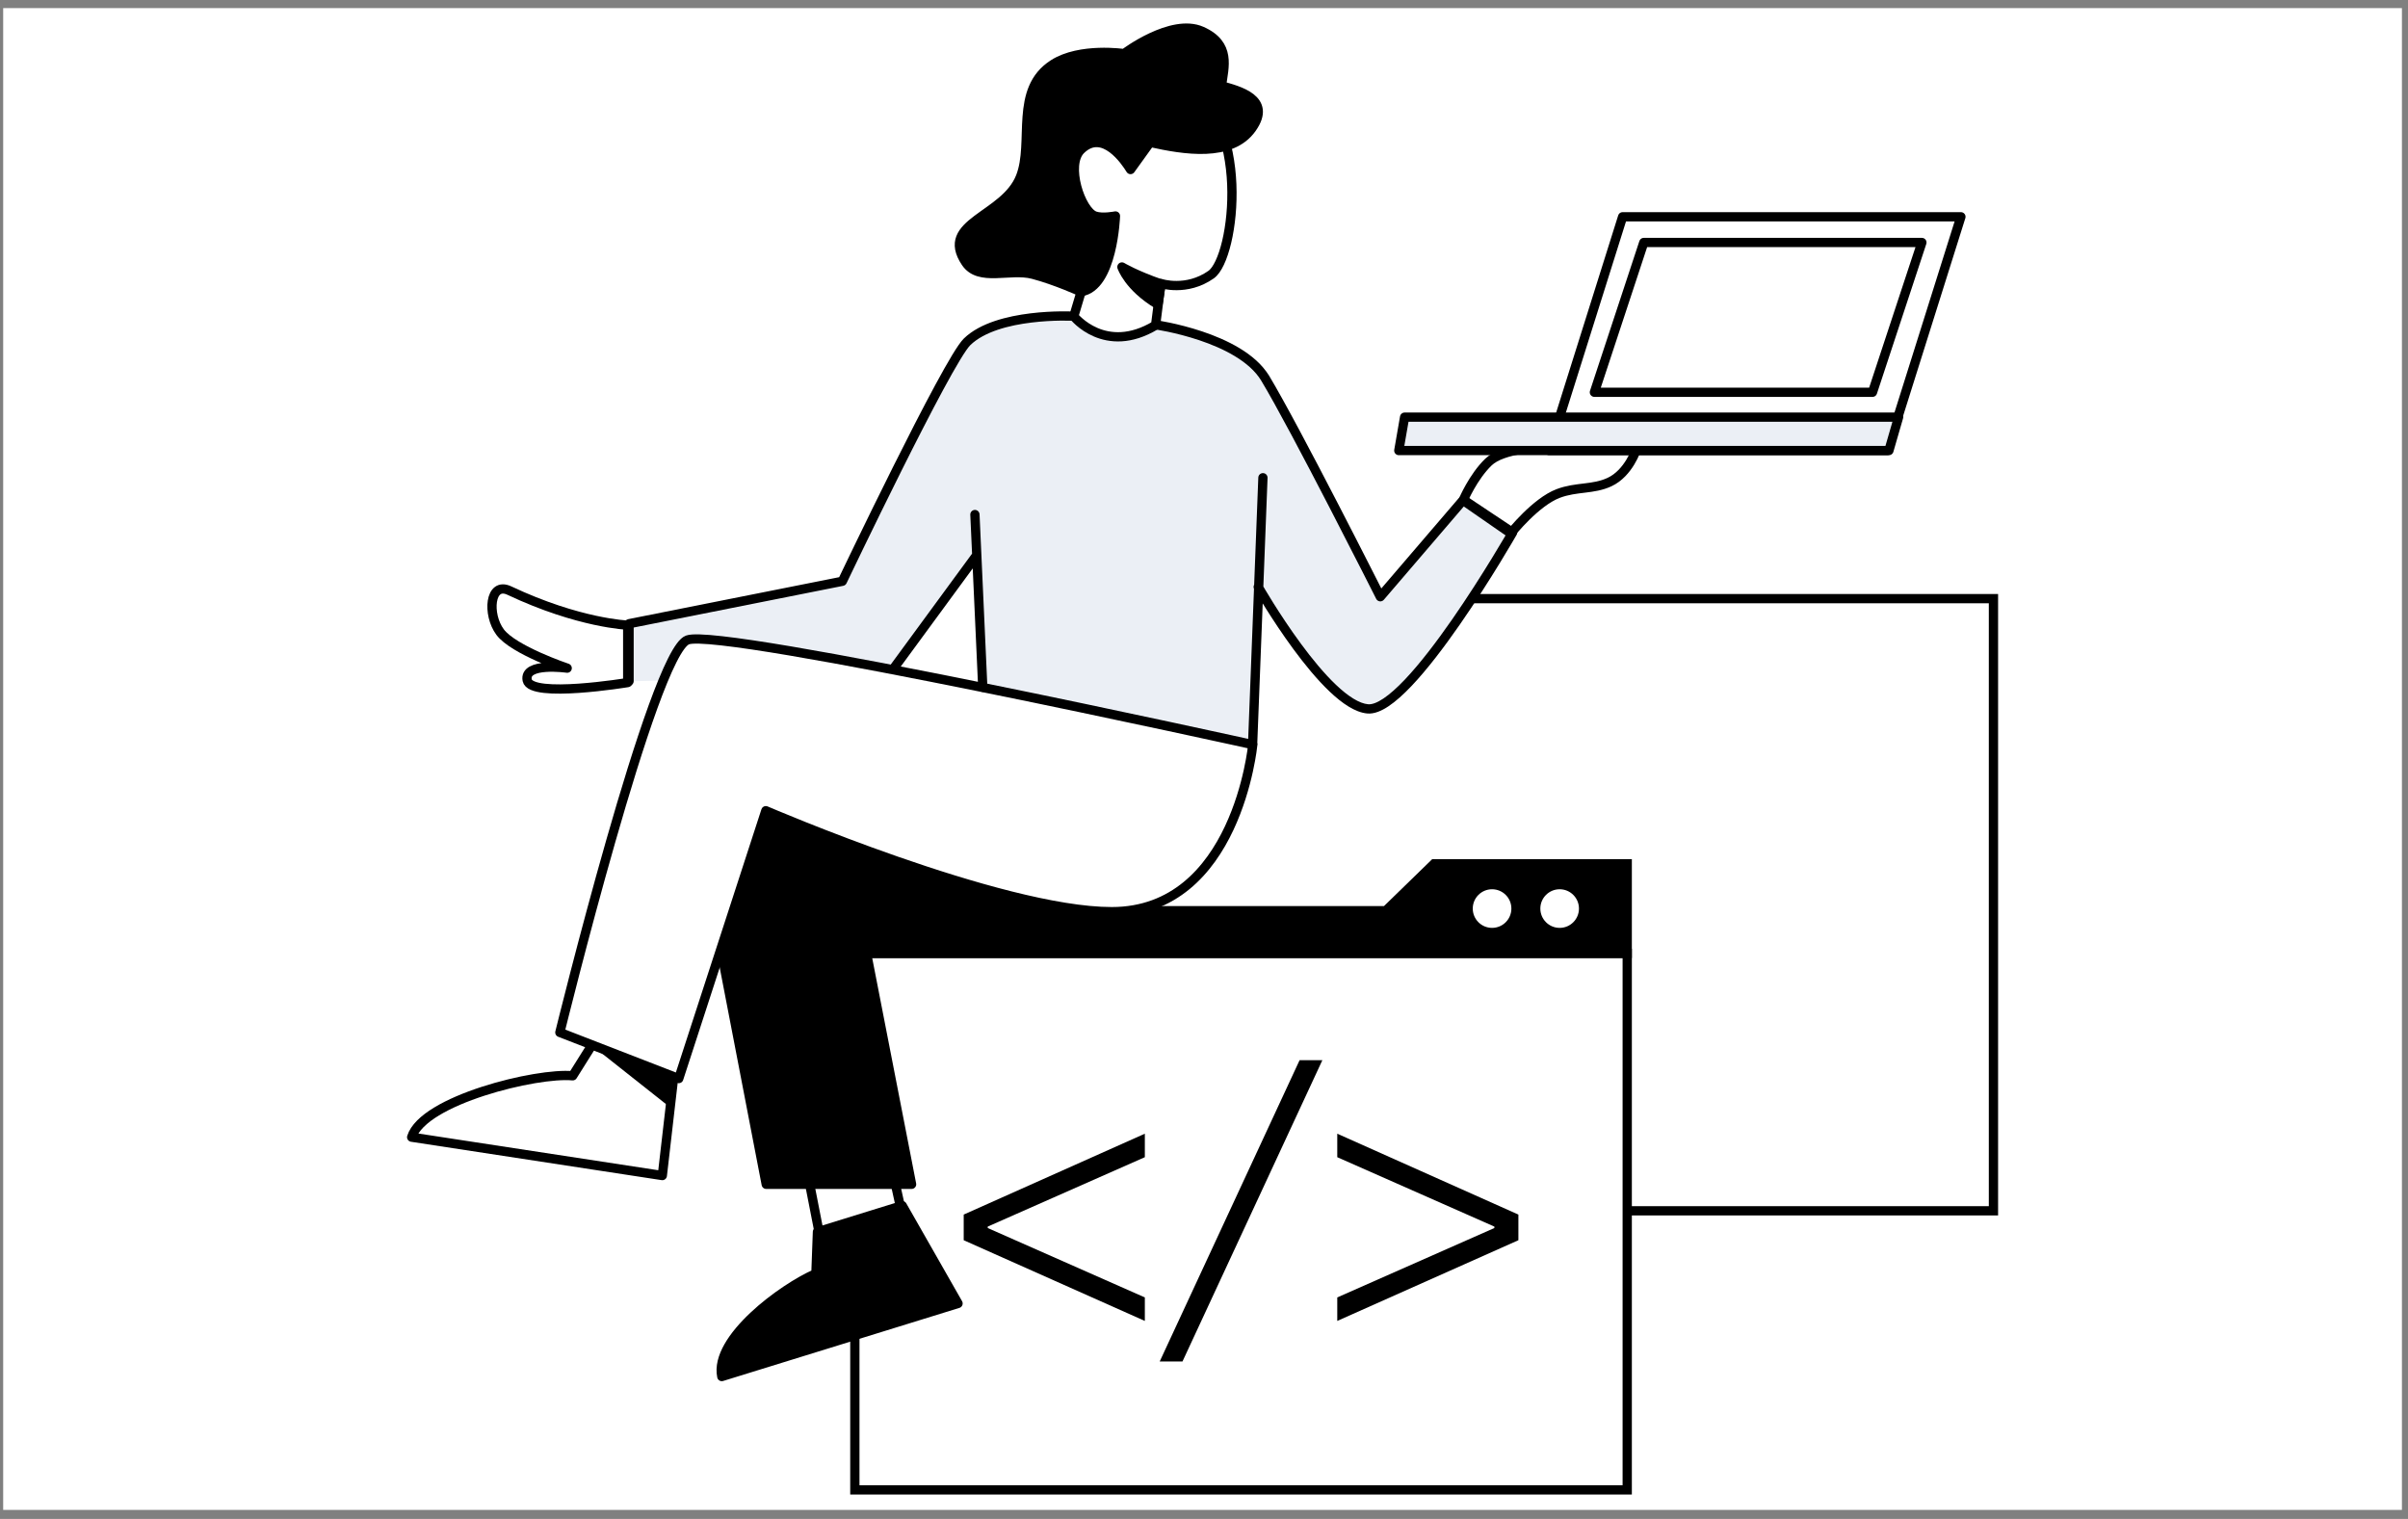
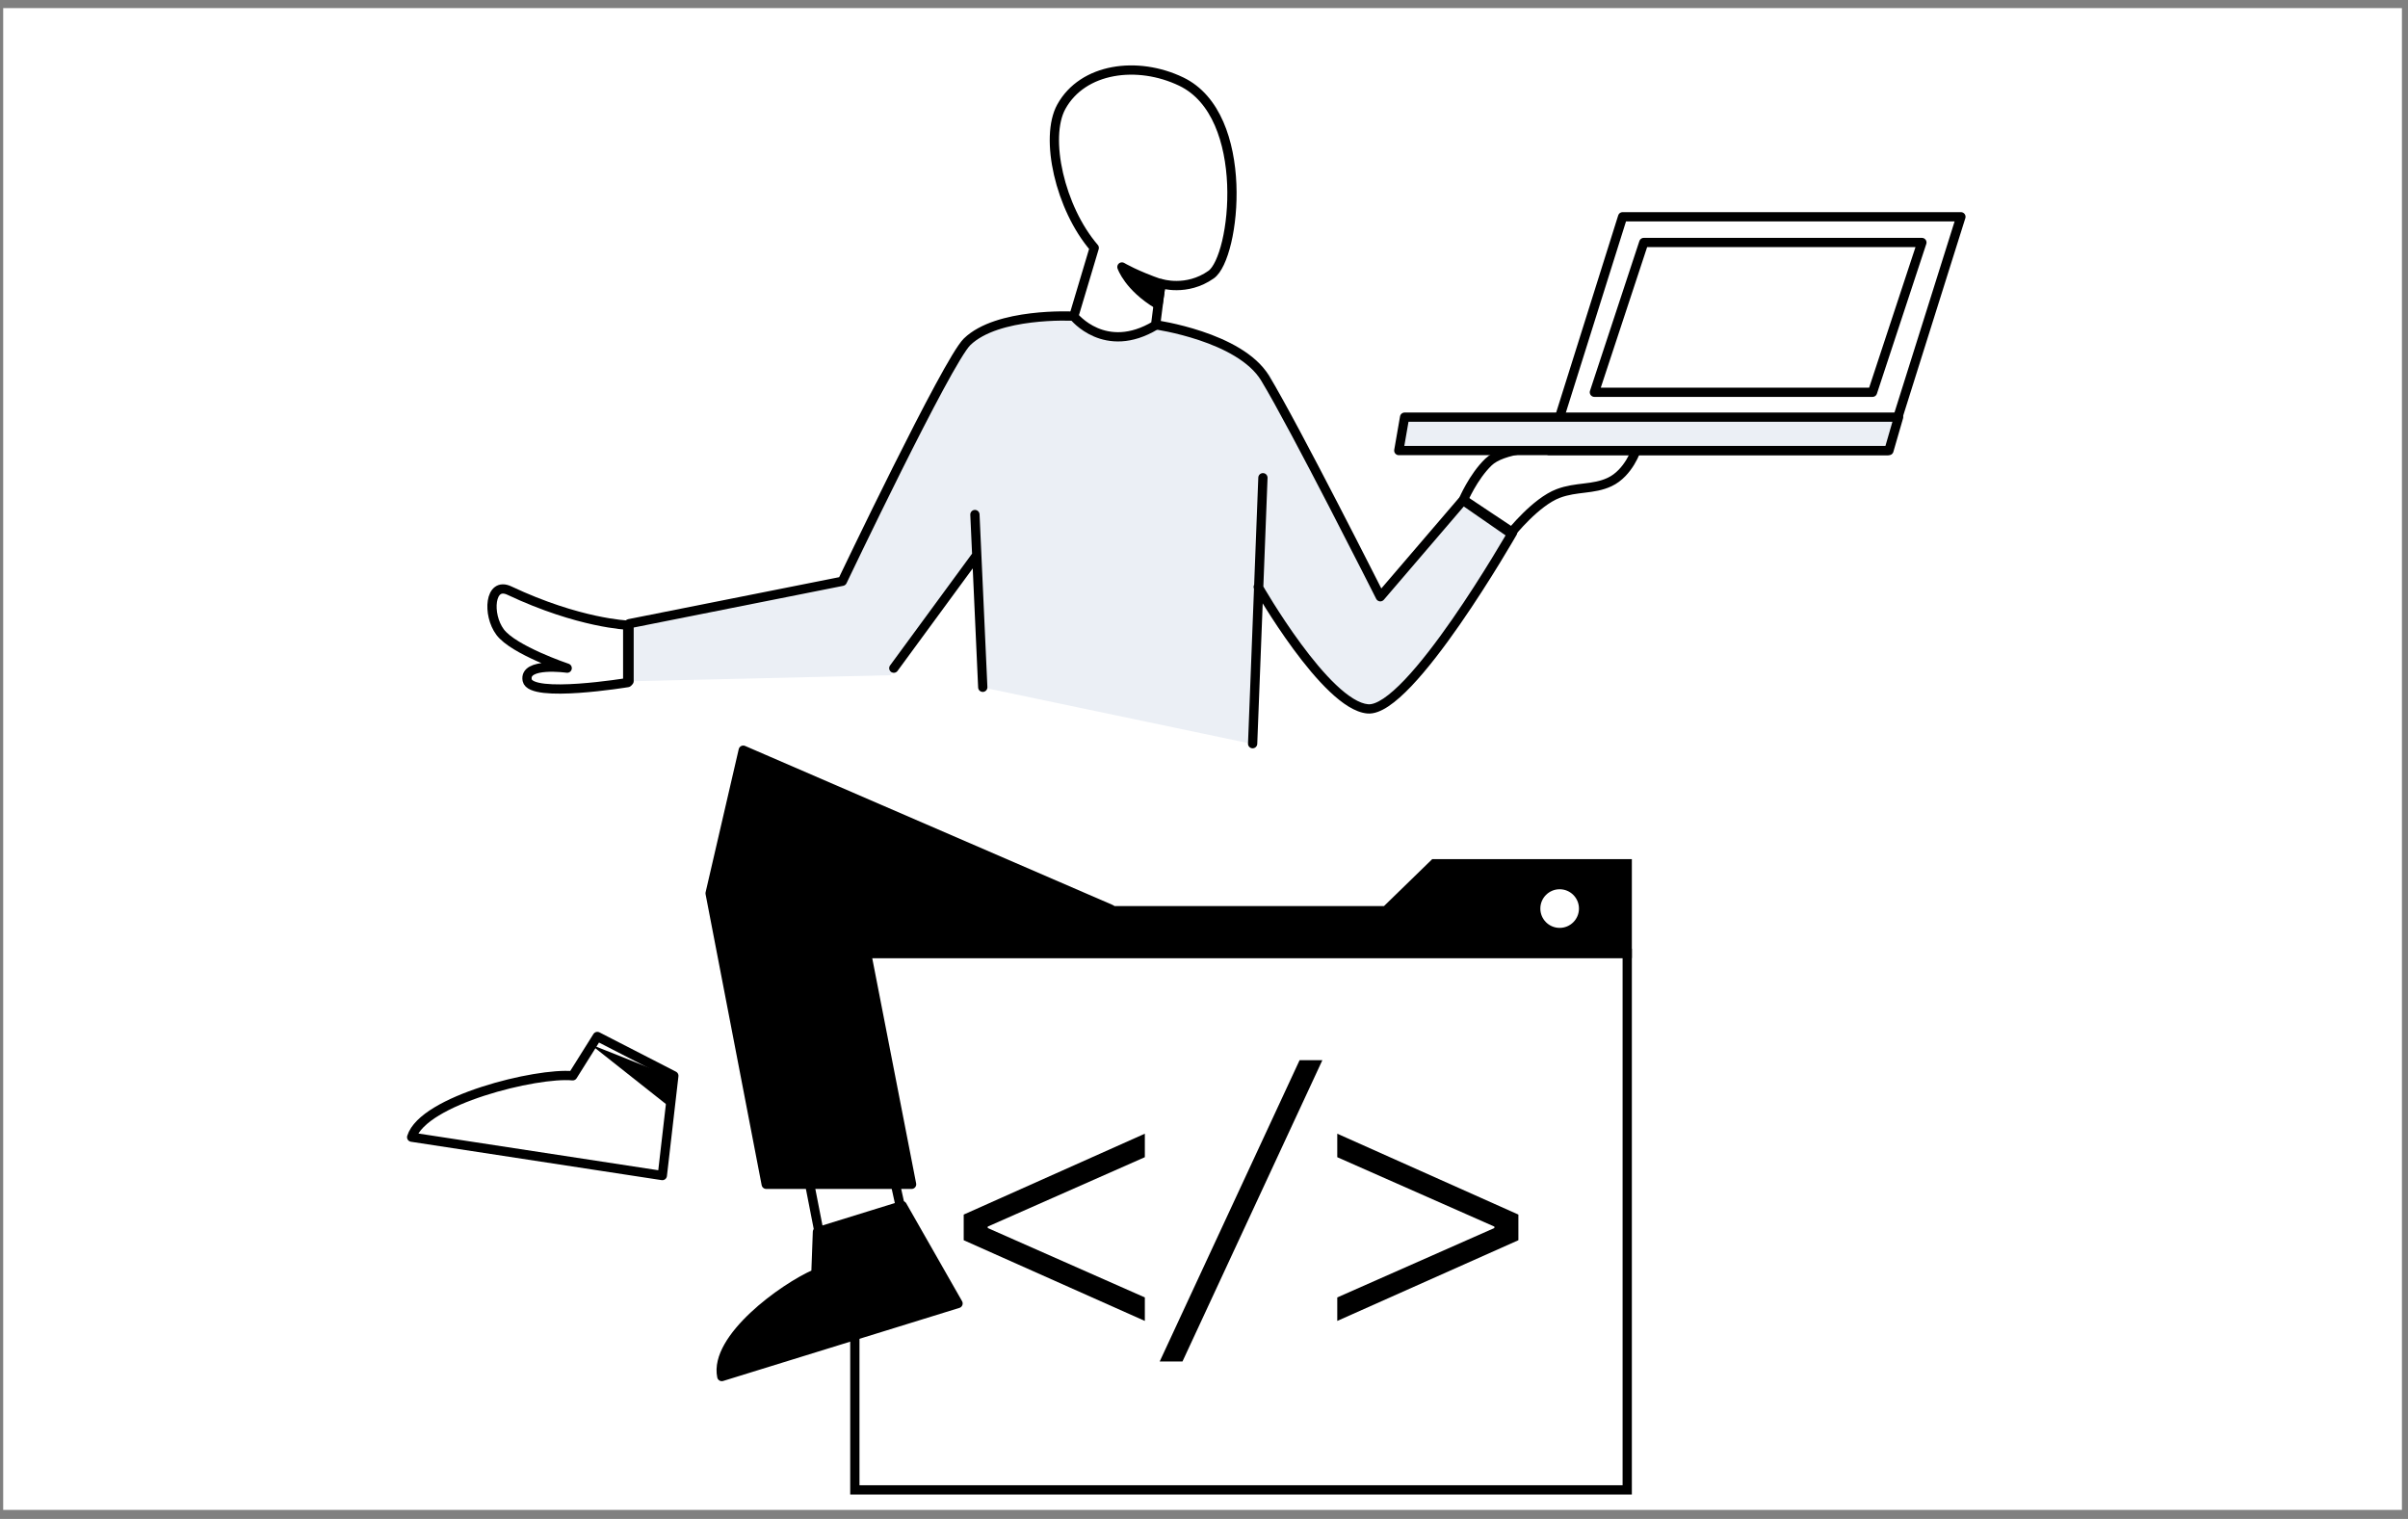
<svg xmlns="http://www.w3.org/2000/svg" width="260" height="164" viewBox="0 0 260 164" fill="none">
  <rect x="0" y="0" width="260" height="164" fill="#808080" stroke="none" />
  <rect x="0.344" y="0.875" width="259" height="162.151" fill="white" />
-   <rect x="117.238" y="64.636" width="98.002" height="66.096" stroke="black" />
  <path fill-rule="evenodd" clip-rule="evenodd" d="M104.418 36.919C108.278 34.797 115.55 34.188 115.55 34.188L124.777 35.021C124.777 35.021 133.024 37.091 137.079 40.42L137.078 40.428C137.079 40.428 137.08 40.428 137.081 40.428L149.037 64.446L158.015 53.972L163.32 57.508C163.32 57.508 152.215 76.952 147.677 76.552C143.388 76.174 136.643 64.745 135.919 63.497L135.074 80.296L106.111 74.221L105.447 59.586L96.137 72.906L67.922 73.559L67.922 67.358L90.951 62.774L104.416 36.924C104.417 36.924 104.418 36.925 104.418 36.925L104.418 36.919Z" fill="#EBEFF5" />
  <path d="M168.253 53.279C165.805 54.201 163.124 57.588 163.124 57.588L157.984 54.028C157.984 54.028 159.054 51.486 160.722 49.882C163.651 47.066 176.7 48.487 176.7 48.487C176.7 48.487 175.871 51.076 173.789 52.047C172.006 52.878 170.223 52.537 168.253 53.279Z" stroke="black" />
  <path d="M92.301 102.938H175.697V160.864H92.301V102.938Z" fill="white" stroke="black" />
  <path d="M92.301 98.329H149.636L154.848 93.259H175.697V102.939H92.301V98.329Z" fill="black" stroke="black" />
-   <circle cx="161.104" cy="98.099" r="2.085" fill="white" />
  <circle cx="168.401" cy="98.099" r="2.085" fill="white" />
  <path d="M123.612 142.622V140.085L106.649 132.591V132.436L123.612 124.943V122.406L104.055 131.139V133.908L123.612 142.622Z" fill="black" />
  <path d="M127.678 146.998L142.782 114.467H140.323L125.219 146.998H127.678Z" fill="black" />
  <path d="M144.389 122.406V124.943L161.352 132.436V132.591L144.389 140.085V142.622L163.946 133.908V131.139L144.389 122.406Z" fill="black" />
  <path d="M89.095 136.401L98.559 136.401L95.897 124.284L86.884 125.09L89.095 136.401Z" fill="white" stroke="black" stroke-linejoin="round" />
  <path d="M82.731 127.871H98.428L92.638 98.168H119.941L80.251 80.998L76.674 96.451L82.731 127.871Z" fill="black" stroke="black" stroke-linejoin="round" />
  <path d="M71.513 126.925L72.756 116.154L64.497 111.91L61.835 116.154C57.968 115.775 45.691 118.777 44.449 122.782L71.513 126.925Z" fill="white" stroke="black" stroke-linejoin="round" />
  <path d="M103.443 140.736L97.417 130.172L88.262 133.004L88.096 137.513C84.531 139.056 77.081 144.521 77.935 148.626L103.443 140.736Z" fill="black" stroke="black" stroke-linejoin="round" />
-   <path d="M82.69 87.532C82.69 87.532 107.963 98.434 120.04 98.434C133.55 98.434 135.266 80.398 135.266 80.398C135.266 80.398 77.946 67.731 74.237 69.095C70.527 70.459 60.449 111.474 60.449 111.474L73.288 116.454L82.69 87.532Z" fill="white" stroke="black" stroke-linejoin="round" />
  <path d="M63.755 112.761L72.621 116.292L72.408 119.606L63.755 112.761Z" fill="black" />
  <path d="M175.199 23.406H211.727L203.786 48.645H167.258L175.199 23.406Z" fill="white" stroke="black" stroke-linejoin="round" />
  <path d="M177.484 26.183H207.513L202.181 42.353H172.152L177.484 26.183Z" fill="white" stroke="black" stroke-linejoin="round" />
  <path d="M151.66 45.041H204.996L203.953 48.647H151.034L151.66 45.041Z" fill="#EBEFF5" stroke="black" stroke-linejoin="round" />
  <path d="M104.416 36.91L104.068 36.551L104.416 36.91ZM90.951 62.76L91.049 63.251C91.203 63.22 91.334 63.118 91.402 62.975L90.951 62.76ZM67.922 67.344L67.824 66.853C67.59 66.9 67.422 67.105 67.422 67.344L67.922 67.344ZM67.422 73.545C67.422 73.821 67.646 74.045 67.922 74.045C68.198 74.045 68.422 73.821 68.422 73.545L67.422 73.545ZM115.747 34.633C116.023 34.648 116.257 34.435 116.271 34.159C116.285 33.884 116.073 33.649 115.797 33.635L115.747 34.633ZM136.596 40.825L136.169 41.084L136.596 40.825ZM149.038 64.432L148.591 64.657C148.667 64.806 148.812 64.908 148.978 64.928C149.144 64.948 149.309 64.884 149.418 64.757L149.038 64.432ZM158.016 53.958L158.293 53.542C158.083 53.401 157.801 53.44 157.636 53.632L158.016 53.958ZM163.321 57.495L163.755 57.742C163.885 57.514 163.817 57.224 163.598 57.078L163.321 57.495ZM136.29 63.124C136.153 62.885 135.847 62.801 135.608 62.938C135.368 63.075 135.284 63.38 135.421 63.62L136.29 63.124ZM124.803 34.566C124.53 34.528 124.277 34.719 124.239 34.993C124.201 35.266 124.392 35.519 124.665 35.557L124.803 34.566ZM136.862 51.601C136.873 51.325 136.658 51.093 136.382 51.082C136.106 51.072 135.873 51.287 135.863 51.563L136.862 51.601ZM134.752 80.277C134.741 80.553 134.956 80.785 135.232 80.796C135.508 80.807 135.74 80.592 135.751 80.316L134.752 80.277ZM105.613 74.229C105.625 74.505 105.859 74.719 106.135 74.706C106.411 74.694 106.624 74.46 106.612 74.184L105.613 74.229ZM105.765 55.533C105.753 55.258 105.519 55.044 105.243 55.056C104.967 55.069 104.754 55.303 104.766 55.579L105.765 55.533ZM96.105 71.847C95.941 72.069 95.989 72.382 96.212 72.546C96.435 72.709 96.748 72.661 96.911 72.438L96.105 71.847ZM104.068 36.551C103.747 36.864 103.305 37.52 102.796 38.359C102.276 39.218 101.654 40.325 100.971 41.589C99.604 44.117 97.985 47.289 96.435 50.392C94.884 53.495 93.4 56.534 92.304 58.796C91.756 59.927 91.305 60.864 90.991 61.519C90.834 61.846 90.711 62.102 90.628 62.277C90.586 62.365 90.554 62.432 90.532 62.477C90.522 62.499 90.513 62.516 90.508 62.528C90.505 62.534 90.503 62.538 90.502 62.541C90.501 62.542 90.5 62.543 90.5 62.544C90.5 62.544 90.5 62.545 90.5 62.545C90.5 62.545 90.5 62.545 90.951 62.76C91.402 62.975 91.402 62.975 91.402 62.975C91.403 62.975 91.403 62.975 91.403 62.974C91.403 62.974 91.404 62.973 91.404 62.971C91.406 62.968 91.408 62.964 91.41 62.958C91.416 62.947 91.424 62.93 91.435 62.907C91.456 62.863 91.488 62.796 91.53 62.709C91.613 62.534 91.736 62.278 91.893 61.951C92.206 61.298 92.657 60.362 93.204 59.232C94.299 56.972 95.781 53.938 97.329 50.839C98.878 47.739 100.492 44.578 101.85 42.064C102.53 40.807 103.143 39.716 103.652 38.877C104.172 38.018 104.552 37.476 104.765 37.268L104.068 36.551ZM90.853 62.27L67.824 66.853L68.019 67.834L91.049 63.251L90.853 62.27ZM67.422 67.344L67.422 73.545L68.422 73.545L68.422 67.344L67.422 67.344ZM104.765 37.268C105.509 36.544 106.551 36.003 107.73 35.607C108.906 35.212 110.187 34.97 111.382 34.825C112.574 34.679 113.668 34.631 114.465 34.62C114.863 34.614 115.185 34.618 115.407 34.623C115.518 34.625 115.604 34.628 115.662 34.63C115.691 34.631 115.713 34.632 115.727 34.633C115.734 34.633 115.739 34.633 115.743 34.633C115.744 34.633 115.745 34.633 115.746 34.633C115.746 34.633 115.747 34.633 115.747 34.633C115.747 34.633 115.747 34.633 115.747 34.633C115.747 34.633 115.747 34.633 115.772 34.134C115.797 33.635 115.797 33.635 115.797 33.635C115.797 33.635 115.797 33.635 115.796 33.635C115.796 33.635 115.796 33.635 115.795 33.635C115.794 33.635 115.792 33.635 115.79 33.634C115.785 33.634 115.779 33.634 115.771 33.634C115.754 33.633 115.73 33.632 115.699 33.631C115.636 33.628 115.545 33.626 115.429 33.623C115.196 33.618 114.862 33.614 114.451 33.62C113.629 33.632 112.498 33.681 111.261 33.832C110.025 33.982 108.672 34.235 107.412 34.659C106.155 35.081 104.959 35.684 104.068 36.551L104.765 37.268ZM136.169 41.084C137.753 43.695 140.855 49.579 143.569 54.829C144.924 57.45 146.18 59.907 147.097 61.709C147.555 62.61 147.929 63.347 148.188 63.859C148.318 64.115 148.418 64.314 148.487 64.45C148.521 64.518 148.547 64.569 148.565 64.604C148.574 64.622 148.58 64.635 148.585 64.644C148.587 64.648 148.589 64.651 148.59 64.654C148.59 64.655 148.591 64.656 148.591 64.656C148.591 64.656 148.591 64.656 148.591 64.657C148.591 64.657 148.591 64.657 149.038 64.432C149.484 64.207 149.484 64.207 149.484 64.206C149.484 64.206 149.484 64.206 149.484 64.206C149.484 64.205 149.483 64.204 149.483 64.203C149.482 64.201 149.48 64.198 149.478 64.193C149.473 64.184 149.466 64.171 149.458 64.154C149.44 64.119 149.414 64.067 149.38 63.999C149.311 63.863 149.21 63.663 149.08 63.407C148.821 62.895 148.447 62.157 147.988 61.256C147.071 59.453 145.814 56.993 144.457 54.37C141.748 49.13 138.629 43.212 137.024 40.566L136.169 41.084ZM149.418 64.757L158.395 54.283L157.636 53.632L148.658 64.106L149.418 64.757ZM157.738 54.374L163.043 57.91L163.598 57.078L158.293 53.542L157.738 54.374ZM163.321 57.495C162.886 57.246 162.886 57.246 162.886 57.247C162.886 57.247 162.886 57.247 162.886 57.247C162.886 57.248 162.885 57.249 162.885 57.25C162.883 57.252 162.881 57.255 162.879 57.26C162.874 57.269 162.866 57.283 162.855 57.301C162.834 57.337 162.803 57.391 162.762 57.462C162.68 57.603 162.559 57.811 162.404 58.075C162.092 58.604 161.642 59.36 161.088 60.265C159.979 62.077 158.455 64.486 156.79 66.881C155.123 69.279 153.327 71.648 151.674 73.387C150.846 74.257 150.069 74.954 149.375 75.419C148.666 75.893 148.116 76.075 147.722 76.04L147.634 77.036C148.374 77.101 149.164 76.763 149.931 76.25C150.712 75.728 151.547 74.972 152.399 74.076C154.104 72.281 155.935 69.864 157.611 67.451C159.29 65.035 160.826 62.609 161.941 60.787C162.499 59.876 162.952 59.116 163.265 58.583C163.422 58.316 163.544 58.107 163.627 57.963C163.669 57.892 163.701 57.837 163.722 57.8C163.733 57.781 163.741 57.767 163.746 57.757C163.749 57.752 163.751 57.749 163.753 57.746C163.753 57.745 163.754 57.744 163.754 57.743C163.754 57.743 163.755 57.743 163.755 57.743C163.755 57.742 163.755 57.742 163.321 57.495ZM147.722 76.04C147.26 75.999 146.725 75.796 146.128 75.431C145.534 75.068 144.905 74.561 144.26 73.949C142.97 72.726 141.654 71.119 140.468 69.509C139.283 67.901 138.238 66.304 137.488 65.108C137.114 64.51 136.813 64.013 136.607 63.666C136.504 63.492 136.424 63.357 136.371 63.264C136.344 63.218 136.323 63.183 136.31 63.159C136.303 63.148 136.298 63.139 136.295 63.133C136.293 63.13 136.292 63.128 136.291 63.126C136.29 63.126 136.29 63.125 136.29 63.125C136.29 63.125 136.29 63.125 136.29 63.124C136.29 63.124 136.29 63.124 135.855 63.372C135.421 63.62 135.421 63.62 135.421 63.62C135.421 63.62 135.422 63.621 135.422 63.621C135.422 63.621 135.422 63.622 135.423 63.623C135.424 63.624 135.425 63.627 135.427 63.63C135.431 63.637 135.436 63.646 135.443 63.658C135.458 63.683 135.479 63.72 135.506 63.767C135.561 63.862 135.643 64.001 135.748 64.177C135.957 64.53 136.262 65.033 136.641 65.639C137.399 66.848 138.459 68.468 139.662 70.102C140.864 71.733 142.22 73.393 143.572 74.675C144.248 75.316 144.933 75.873 145.606 76.284C146.276 76.694 146.961 76.977 147.634 77.036L147.722 76.04ZM137.024 40.566C136.285 39.349 135.13 38.376 133.851 37.601C132.57 36.825 131.135 36.231 129.802 35.784C128.466 35.337 127.22 35.033 126.307 34.841C125.851 34.745 125.477 34.676 125.216 34.632C125.086 34.61 124.984 34.593 124.914 34.583C124.879 34.577 124.852 34.573 124.833 34.571C124.824 34.569 124.817 34.568 124.812 34.568C124.809 34.567 124.807 34.567 124.806 34.567C124.805 34.566 124.805 34.566 124.804 34.566C124.804 34.566 124.804 34.566 124.804 34.566C124.803 34.566 124.803 34.566 124.734 35.062C124.665 35.557 124.665 35.557 124.665 35.557C124.665 35.557 124.665 35.557 124.665 35.557C124.666 35.557 124.666 35.557 124.666 35.557C124.667 35.557 124.668 35.557 124.67 35.557C124.674 35.558 124.68 35.559 124.688 35.56C124.704 35.562 124.729 35.566 124.762 35.571C124.827 35.581 124.923 35.596 125.048 35.618C125.298 35.66 125.659 35.726 126.101 35.819C126.987 36.006 128.195 36.301 129.484 36.733C130.775 37.165 132.135 37.731 133.333 38.457C134.534 39.184 135.544 40.055 136.169 41.084L137.024 40.566ZM135.863 51.563L134.752 80.277L135.751 80.316L136.862 51.601L135.863 51.563ZM106.612 74.184L105.964 59.909L104.965 59.954L105.613 74.229L106.612 74.184ZM105.964 59.909L105.765 55.533L104.766 55.579L104.965 59.954L105.964 59.909ZM105.061 59.636L96.105 71.847L96.911 72.438L105.867 60.227L105.061 59.636Z" fill="black" />
  <path d="M54.994 63.765C62.529 67.318 67.776 67.496 67.776 67.496V73.697C67.776 73.697 57.318 75.423 56.923 73.445C56.527 71.467 61.241 72.141 61.241 72.141C61.241 72.141 55.448 70.195 53.997 68.246C52.584 66.35 52.855 62.756 54.994 63.765Z" stroke="black" stroke-linecap="round" stroke-linejoin="round" />
  <path d="M127.542 8.809C135.145 12.461 133.416 27.787 130.763 29.653C128.111 31.518 125.347 30.611 125.347 30.611L124.772 35.117C119.303 38.412 115.94 34.15 115.94 34.15L118.149 26.763C114.449 22.47 112.747 14.871 114.597 11.52C116.911 7.332 122.809 6.536 127.542 8.809Z" fill="white" stroke="black" stroke-linejoin="round" />
  <path d="M125.026 32.878C121.852 30.983 121.137 28.826 121.137 28.826C121.137 28.826 122.644 29.726 125.368 30.658L125.026 32.878Z" fill="black" stroke="black" stroke-linejoin="round" />
-   <path d="M135.165 13.853C132.921 17.032 127.841 16.191 124.179 15.373L122.068 18.305C121.552 17.451 119.11 13.815 116.699 16.17C115.024 17.807 116.699 22.788 118.226 23.32C119.039 23.604 120.439 23.32 120.439 23.32C120.439 23.32 120.177 31.004 116.699 31.501C116.699 31.501 113.986 30.263 111.537 29.618C109.038 28.96 105.72 30.483 104.28 28.337C101.362 23.991 108.481 23.428 110.186 19.088C111.654 15.348 109.445 9.66 113.743 6.92C116.631 5.08 121.374 5.789 121.374 5.789C121.374 5.789 126.488 1.911 129.753 3.361C132.955 4.783 132.16 7.241 131.887 9.267C133.679 9.773 137.409 10.675 135.165 13.853Z" fill="black" stroke="black" stroke-linecap="round" stroke-linejoin="round" />
</svg>